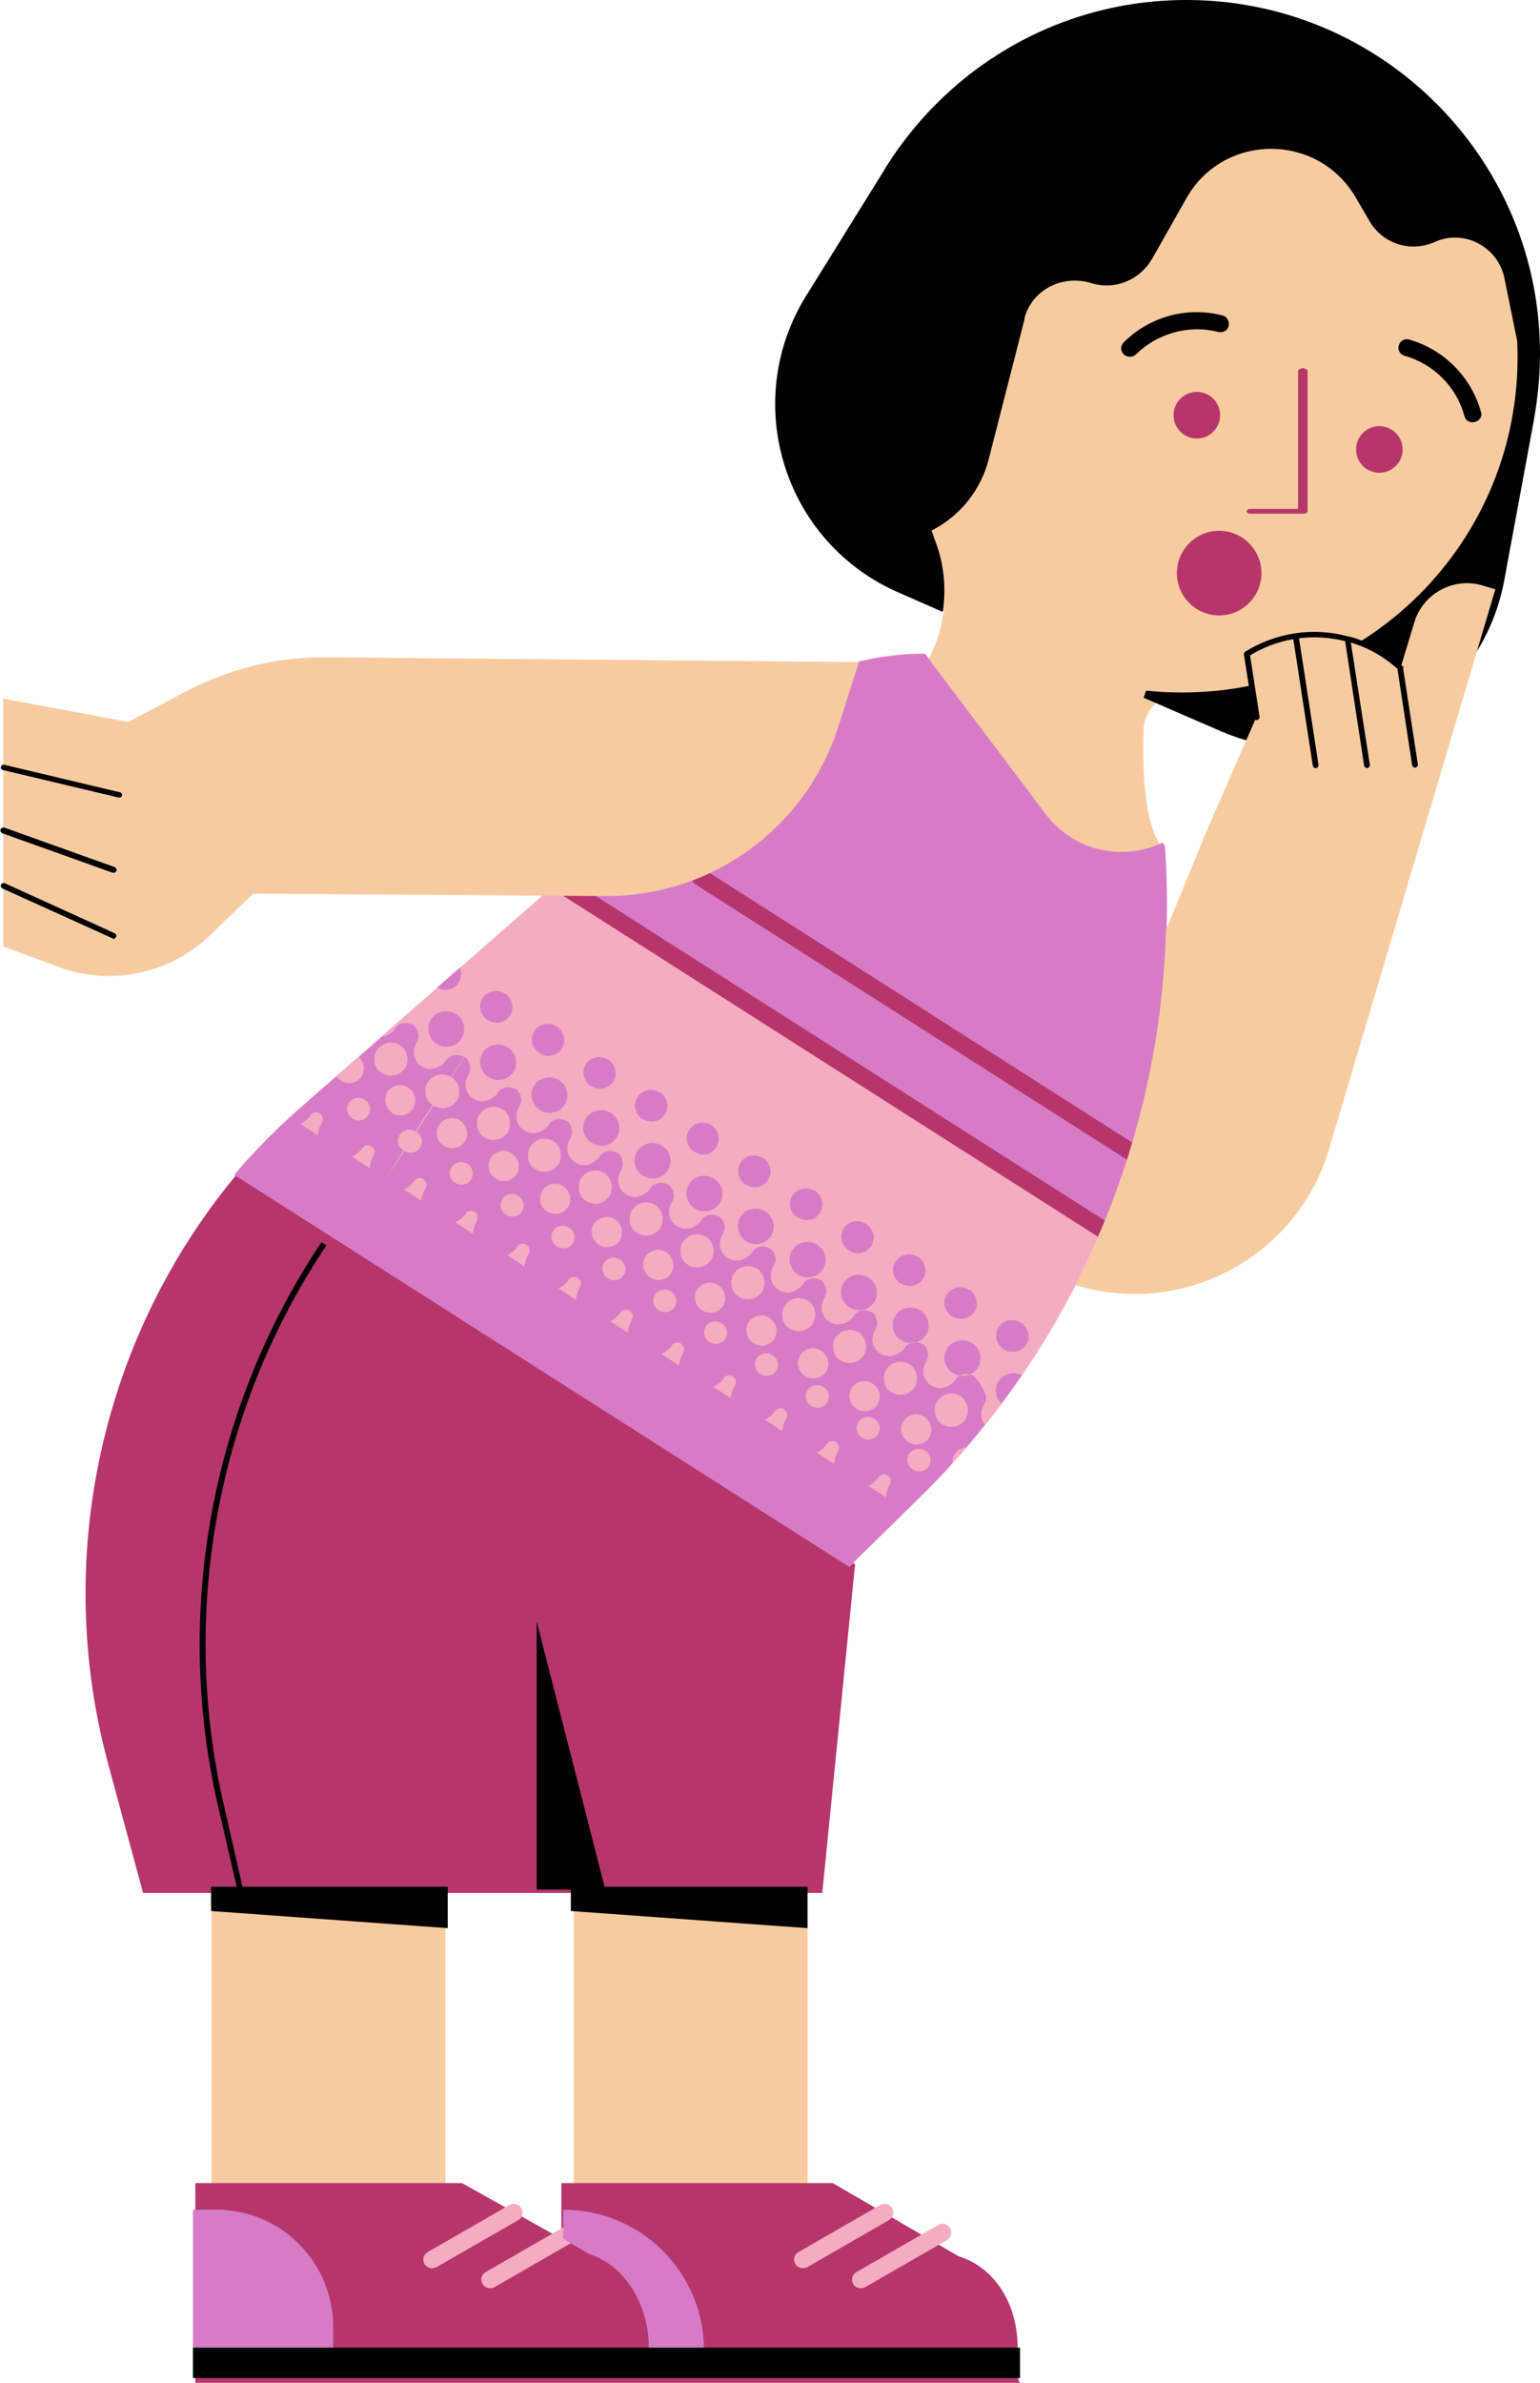
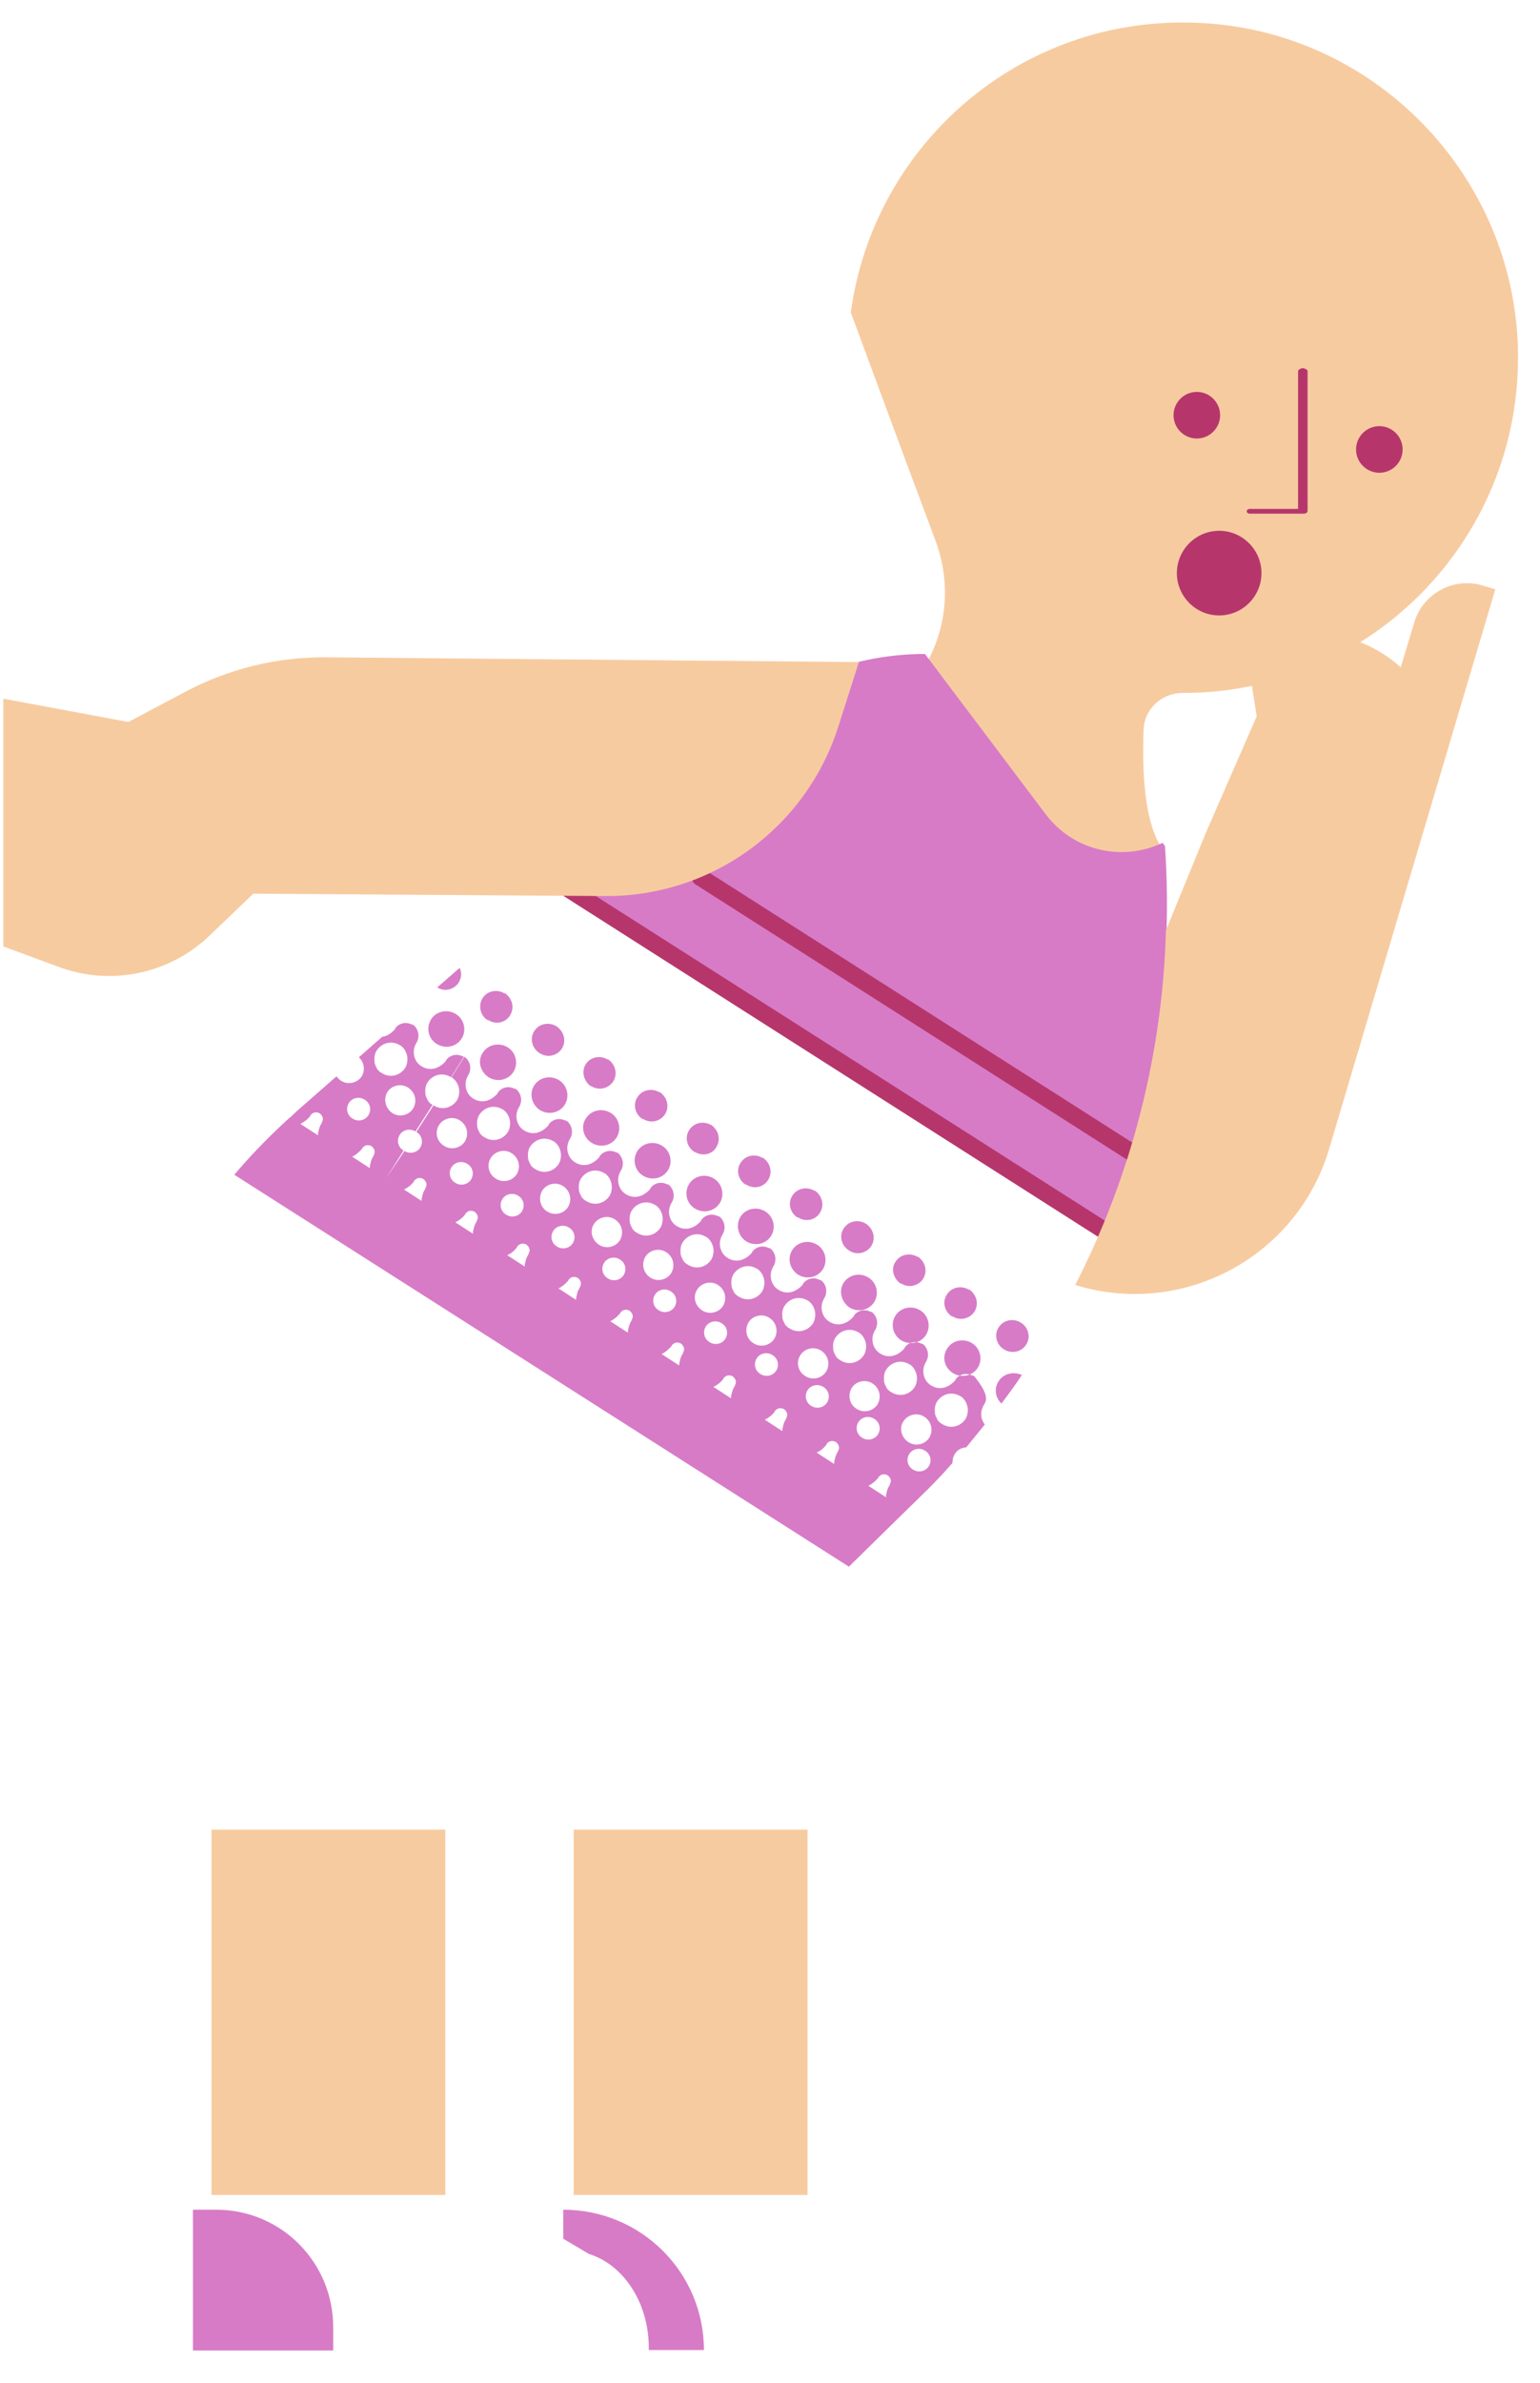
<svg xmlns="http://www.w3.org/2000/svg" height="501.0" preserveAspectRatio="xMidYMid meet" version="1.0" viewBox="-0.1 0.0 324.0 501.0" width="324.0" zoomAndPan="magnify">
  <g id="change1_1">
    <path d="M319.2,71.8c1.9,40.5-30.4,73.9-70.4,73.9c0,0-0.1,0-0.1,0c-4.4,0-8.1,3.4-8.2,7.8 c-0.3,7.9,0,19.3,3.9,24.9c-8.3,4-18.7,1.8-24.6-6l-15.8-21c-3.6-4.7-4.7-8.3-10.1-10.4v0c5.2-8.1,6.2-18.1,2.9-27.1 c-6.9-18.4-17.9-48.2-17.9-48.2c4.8-35.4,35.8-62.5,72.9-60.9C288.1,6.2,317.5,35.6,319.2,71.8z M169.8,384.7h-49.2v76.8h49.2V384.7 z M93.6,461.5H44.4v-76.8h49.2V461.5z" fill="#F7CBA0" />
  </g>
  <g id="change2_1">
-     <path d="M50.4,246.1l129.4,82.8l-6.9,69.1H30l-7.2-26.6C10.7,327.4,21.4,280.3,50.4,246.1z M201.6,474.4L175.1,459H118v11.7L97.1,459H41v42h77.5h18h78l-0.5-1v-6.4C214,484.3,209.1,476.7,201.6,474.4z" fill="#B6366C" />
-   </g>
+     </g>
  <g id="change3_1">
-     <path d="M244.9,177.8c3.8,51-15,101.1-51.4,137l-14.9,14.6l0,0L49.2,247c4.4-5.1,9.1-10,14.3-14.5 l92-80.5c10.8-9.4,24.6-14.6,39-14.6h0l25.4,33.7c5.9,7.8,16.2,10,24.6,6C244.5,177.3,244.7,177.6,244.9,177.8L244.9,177.8z M181.9,480.9l17.2-9.9c0.9-0.5,1.2-1.6,0.7-2.5c-0.5-0.9-1.6-1.2-2.5-0.7l-17.2,9.9c-0.9,0.5-1.2,1.6-0.7,2.5 c0.3,0.6,0.9,0.9,1.6,0.9C181.3,481.1,181.6,481.1,181.9,480.9z M168.8,476.9c-0.6,0-1.2-0.3-1.6-0.9c-0.5-0.9-0.2-2,0.7-2.5 l17.2-9.9c0.9-0.5,2-0.2,2.5,0.7c0.5,0.9,0.2,2-0.7,2.5l-17.2,9.9C169.4,476.8,169.1,476.9,168.8,476.9z M103,481.1 c-0.6,0-1.2-0.3-1.6-0.9c-0.5-0.9-0.2-2,0.7-2.5l17.2-9.9c0.9-0.5,2-0.2,2.5,0.7c0.5,0.9,0.2,2-0.7,2.5l-17.2,9.9 C103.6,481.1,103.3,481.1,103,481.1z M90.8,476.9c-0.6,0-1.2-0.3-1.6-0.9c-0.5-0.9-0.2-2,0.7-2.5l17.2-9.9c0.9-0.5,2-0.2,2.5,0.7 c0.5,0.9,0.2,2-0.7,2.5l-17.2,9.9C91.4,476.8,91.1,476.9,90.8,476.9z" fill="#F4ACC0" />
-   </g>
+     </g>
  <g id="change4_1">
    <path d="M148,494.1L148,494.1l-11.6,0v-0.5c0-9.3-5.2-17.4-12.6-19.7l-5.4-3.2v-6.1 C134.8,464.6,148,477.8,148,494.1z M45.4,464.6h-4.9v29.6H70v-4.9C70,475.6,59,464.6,45.4,464.6z" fill="#D77BC7" />
  </g>
  <g id="change4_2">
    <path d="M231.7,258.4l-114.4-72.9l38.2-33.4c10.8-9.4,24.6-14.6,39-14.6h0l25.4,33.7 c5.9,7.8,16.2,10,24.6,6c0.2,0.2,0.3,0.5,0.5,0.7v0C246.9,205.6,242.3,233.2,231.7,258.4z M91.8,219.5c1.8,1.1,4.1,0.6,5.2-1.1 c1.1-1.7,0.6-4.1-1.2-5.2c-1.8-1.1-4.1-0.6-5.2,1.1C89.5,216.1,90,218.4,91.8,219.5z M96.4,206.6c0.6-1,0.7-2.1,0.2-3.1l-4.7,4.1 C93.4,208.6,95.4,208.1,96.4,206.6z M102.5,214.5l3.6-5.6c-1.6-1-3.7-0.6-4.7,1C100.5,211.4,100.9,213.5,102.5,214.5z M102.7,226.5 c1.8,1.1,4.1,0.6,5.2-1.1c1.1-1.7,0.6-4.1-1.2-5.2c-1.8-1.1-4.1-0.6-5.2,1.1C100.3,223,100.9,225.3,102.7,226.5z M107.2,213.5 c1-1.6,0.5-3.6-1.1-4.7l-3.6,5.6C104.1,215.5,106.2,215.1,107.2,213.5z M113.4,221.4l3.6-5.6c-1.6-1-3.7-0.6-4.7,1 C111.3,218.3,111.8,220.4,113.4,221.4z M113.5,233.4c1.8,1.1,4.1,0.6,5.2-1.1c1.1-1.7,0.6-4.1-1.2-5.2c-1.8-1.1-4.1-0.6-5.2,1.1 C111.2,229.9,111.7,232.2,113.5,233.4z M118.1,220.5c1-1.6,0.5-3.6-1.1-4.7l-3.6,5.6C115,222.5,117.1,222,118.1,220.5z M124.2,228.4 l3.6-5.6c-1.6-1-3.7-0.6-4.7,1C122.2,225.3,122.7,227.3,124.2,228.4z M124.4,240.3c1.8,1.1,4.1,0.6,5.2-1.1c1.1-1.7,0.6-4.1-1.2-5.2 c-1.8-1.1-4.1-0.6-5.2,1.1C122,236.8,122.6,239.2,124.4,240.3z M128.9,227.4c1-1.6,0.5-3.6-1.1-4.7l-3.6,5.6 C125.8,229.4,127.9,228.9,128.9,227.4z M135.1,235.3l3.6-5.6c-1.6-1-3.7-0.6-4.7,1C133,232.2,133.5,234.3,135.1,235.3z M135.2,247.2 c1.8,1.1,4.1,0.6,5.2-1.1c1.1-1.7,0.6-4.1-1.2-5.2c-1.8-1.1-4.1-0.6-5.2,1.1C132.9,243.8,133.4,246.1,135.2,247.2z M139.8,234.3 c1-1.6,0.5-3.6-1.1-4.7l-3.6,5.6C136.7,236.3,138.8,235.8,139.8,234.3z M146,242.2l3.6-5.6c-1.6-1-3.7-0.6-4.7,1 C143.9,239.1,144.4,241.2,146,242.2z M146.1,254.1c1.8,1.1,4.1,0.6,5.2-1.1c1.1-1.7,0.6-4.1-1.2-5.2c-1.8-1.1-4.1-0.6-5.2,1.1 C143.8,250.7,144.3,253,146.1,254.1z M150.6,241.2c1-1.6,0.5-3.6-1.1-4.7l-3.6,5.6C147.6,243.2,149.7,242.8,150.6,241.2z M156.8,249.1l3.6-5.6c-1.6-1-3.7-0.6-4.7,1C154.7,246,155.2,248.1,156.8,249.1z M156.9,261c1.8,1.1,4.1,0.6,5.2-1.1 c1.1-1.7,0.6-4.1-1.2-5.2c-1.8-1.1-4.1-0.6-5.2,1.1C154.6,257.6,155.2,259.9,156.9,261z M161.5,248.1c1-1.6,0.5-3.6-1.1-4.7 l-3.6,5.6C158.4,250.1,160.5,249.7,161.5,248.1z M167.7,256l3.6-5.6c-1.6-1-3.7-0.6-4.7,1C165.6,252.9,166.1,255,167.7,256z M167.8,268c1.8,1.1,4.1,0.6,5.2-1.1c1.1-1.7,0.6-4.1-1.2-5.2c-1.8-1.1-4.1-0.6-5.2,1.1C165.5,264.5,166,266.8,167.8,268z M172.4,255c1-1.6,0.5-3.6-1.1-4.7l-3.6,5.6C169.3,257,171.4,256.6,172.4,255z M178.5,262.9l3.6-5.6c-1.6-1-3.7-0.6-4.7,1 C176.4,259.8,176.9,261.9,178.5,262.9z M178.6,274.9c1.8,1.1,4.1,0.6,5.2-1.1c1.1-1.7,0.6-4.1-1.2-5.2c-1.8-1.1-4.1-0.6-5.2,1.1 C176.3,271.4,176.9,273.7,178.6,274.9z M183.2,262c1-1.6,0.5-3.6-1.1-4.7l-3.6,5.6C180.1,264,182.2,263.5,183.2,262z M189.4,269.9 l3.6-5.6c-1.6-1-3.7-0.6-4.7,1C187.3,266.7,187.8,268.8,189.4,269.9z M189.5,281.8c1.8,1.1,4.1,0.6,5.2-1.1c1.1-1.7,0.6-4.1-1.2-5.2 c-1.8-1.1-4.1-0.6-5.2,1.1C187.2,278.3,187.7,280.7,189.5,281.8z M194.1,268.9c1-1.6,0.5-3.6-1.1-4.7l-3.6,5.6 C191,270.9,193.1,270.4,194.1,268.9z M200.2,276.8l3.6-5.6c-1.6-1-3.7-0.6-4.7,1C198.1,273.7,198.6,275.8,200.2,276.8z M200.4,288.7 c1.8,1.1,4.1,0.6,5.2-1.1c1.1-1.7,0.6-4.1-1.2-5.2c-1.8-1.1-4.1-0.6-5.2,1.1C198,285.3,198.6,287.6,200.4,288.7z M204.9,275.8 c1-1.6,0.5-3.6-1.1-4.7l-3.6,5.6C201.8,277.8,203.9,277.3,204.9,275.8z M211.1,283.7l3.6-5.6c-1.6-1-3.7-0.6-4.7,1 C209,280.6,209.5,282.7,211.1,283.7z M210,290.4c-1,1.5-0.7,3.5,0.6,4.7c1.5-2,2.9-3.9,4.3-6C213.1,288.3,211,288.8,210,290.4z M214.7,278.1l-3.6,5.6c1.6,1,3.7,0.6,4.7-1C216.8,281.2,216.3,279.1,214.7,278.1z M207,295.2C207,295.2,207,295.2,207,295.2 c0,0-0.2,0.3-0.4,0.8c-0.5,1.2-0.3,2.5,0.5,3.5c-1.3,1.6-2.6,3.2-3.9,4.8c-1,0.1-1.9,0.5-2.4,1.4c-0.4,0.6-0.5,1.2-0.5,1.9 c-2.2,2.5-4.5,4.9-6.9,7.2l-4.4,4.3h0l-10.5,10.3L49.2,247c3.1-3.7,6.5-7.2,10.1-10.6c0,0,0,0,0,0c0.4-0.3,0.7-0.7,1.1-1 c0.2-0.2,0.4-0.4,0.6-0.5l0,0c0.8-0.8,1.7-1.6,2.5-2.3l7.2-6.3c0.2,0.3,0.5,0.6,0.9,0.9c1.5,1,3.5,0.5,4.4-0.9c0.8-1.3,0.5-3-0.6-4 l4.9-4.3c0.3-0.1,0.7-0.1,1-0.3c0.9-0.4,1.5-1.1,1.7-1.3c0,0,0-0.1,0-0.1c0.7-1.1,2.1-1.5,3.3-1c0.2,0.1,0.3,0.1,0.5,0.2l-2.7,4.3 c-1.7-1.1-3.8-0.6-4.9,1c-0.5,0.7-0.6,1.6-0.5,2.4c0,0.1,0,0.1,0,0.2c0,0,0,0,0,0c0.1,0.5,0.3,0.9,0.5,1.2c0,0,0,0,0,0.1 c0.3,0.4,0.6,0.7,1,0.9l-3.6,5.6c-1.1-0.7-2.6-0.4-3.3,0.7c-0.7,1.1-0.4,2.6,0.8,3.3l-3.7,5.9l0,0l3.7-5.9c1.1,0.7,2.6,0.4,3.3-0.7 c0.7-1.1,0.4-2.6-0.8-3.3l3.6-5.6c1.7,1.1,3.8,0.6,4.9-1c0.2-0.3,0.3-0.6,0.4-0.9c0,0,0,0,0,0c0,0,0,0,0-0.1 c0.4-1.4-0.2-3.1-1.5-3.9l2.7-4.3c0.2,0.1,0.3,0.2,0.4,0.3c0.9,0.9,1.1,2.3,0.5,3.4c0,0,0,0,0,0c0,0-0.2,0.3-0.4,0.8 c-0.6,1.5-0.1,3.4,1.4,4.3c1.1,0.7,2.4,0.7,3.4,0.2c0.9-0.4,1.5-1.1,1.7-1.3c0,0,0-0.1,0-0.1c0.7-1.1,2.1-1.5,3.3-1 c0.2,0.1,0.3,0.1,0.5,0.2l-2.7,4.3c-1.7-1.1-3.8-0.6-4.9,1c-0.5,0.7-0.6,1.6-0.5,2.4c0,0.1,0,0.1,0,0.2c0,0,0,0,0,0 c0.1,0.5,0.3,0.9,0.5,1.2c0,0,0,0,0,0.1c0.3,0.4,0.6,0.7,1,0.9l-3.6,5.6c-1.1-0.7-2.6-0.4-3.3,0.7c-0.7,1.1-0.4,2.6,0.8,3.3 l-3.7,5.9l0,0L85,242c1.1,0.7,2.6,0.4,3.3-0.7c0.7-1.1,0.4-2.6-0.8-3.3l3.6-5.6c1.7,1.1,3.8,0.6,4.9-1c0.2-0.3,0.3-0.6,0.4-0.9 c0,0,0,0,0,0c0,0,0,0,0-0.1c0.4-1.4-0.2-3.1-1.5-3.9l2.7-4.3c0.2,0.1,0.3,0.2,0.4,0.3c0.9,0.9,1.1,2.3,0.5,3.4c0,0,0,0,0,0 c0,0-0.2,0.3-0.4,0.8c-0.6,1.5-0.1,3.4,1.4,4.3c1.1,0.7,2.4,0.7,3.4,0.2c0.9-0.4,1.5-1.1,1.7-1.3c0,0,0-0.1,0-0.1 c0.7-1.1,2.1-1.5,3.3-1c0.2,0.1,0.3,0.1,0.5,0.2l-2.7,4.3c-1.7-1.1-3.8-0.6-4.9,1c-0.5,0.7-0.6,1.6-0.5,2.4c0,0.1,0,0.1,0,0.2 c0,0,0,0,0,0c0.1,0.5,0.3,0.9,0.5,1.2c0,0,0,0,0,0.1c0.3,0.4,0.6,0.7,1,0.9l-3.6,5.6c-1.1-0.7-2.6-0.4-3.3,0.7 c-0.7,1.1-0.4,2.6,0.8,3.3l-3.7,5.9l0,0l3.7-5.9c1.1,0.7,2.6,0.4,3.3-0.7c0.7-1.1,0.4-2.6-0.8-3.3l3.6-5.6c1.7,1.1,3.8,0.6,4.9-1 c0.2-0.3,0.3-0.6,0.4-0.9c0,0,0,0,0,0c0,0,0,0,0-0.1c0.4-1.4-0.2-3.1-1.5-3.9l2.7-4.3c0.2,0.1,0.3,0.2,0.4,0.3 c0.9,0.9,1.1,2.3,0.5,3.4c0,0,0,0,0,0c0,0-0.2,0.3-0.4,0.8c-0.6,1.5-0.1,3.4,1.4,4.3c1.1,0.7,2.4,0.7,3.4,0.2 c0.9-0.4,1.5-1.1,1.7-1.3c0,0,0-0.1,0-0.1c0.7-1.1,2.1-1.5,3.3-1c0.2,0.1,0.3,0.1,0.5,0.2l-2.7,4.3c-1.7-1.1-3.8-0.6-4.9,1 c-0.5,0.7-0.6,1.6-0.5,2.4c0,0.1,0,0.1,0,0.2c0,0,0,0,0,0c0.1,0.5,0.3,0.9,0.5,1.2c0,0,0,0,0,0.1c0.3,0.4,0.6,0.7,1,0.9l-3.6,5.6 c-1.1-0.7-2.6-0.4-3.3,0.7c-0.7,1.1-0.4,2.6,0.8,3.3l-3.7,5.9l0,0l3.7-5.9c1.1,0.7,2.6,0.4,3.3-0.7c0.7-1.1,0.4-2.6-0.8-3.3l3.6-5.6 c1.7,1.1,3.8,0.6,4.9-1c0.2-0.3,0.3-0.6,0.4-0.9c0,0,0,0,0,0c0,0,0,0,0-0.1c0.4-1.4-0.2-3.1-1.5-3.9l2.7-4.3 c0.2,0.1,0.3,0.2,0.4,0.3c0.9,0.9,1.1,2.3,0.5,3.4c0,0,0,0,0,0c0,0-0.2,0.3-0.4,0.8c-0.6,1.5-0.1,3.4,1.4,4.3 c1.1,0.7,2.4,0.7,3.4,0.2c0.9-0.4,1.5-1.1,1.7-1.3c0,0,0-0.1,0-0.1c0.7-1.1,2.1-1.5,3.3-1c0.2,0.1,0.3,0.1,0.5,0.2l-2.7,4.3 c-1.7-1.1-3.8-0.6-4.9,1c-0.5,0.7-0.6,1.6-0.5,2.4c0,0.1,0,0.1,0,0.2c0,0,0,0,0,0c0.1,0.5,0.3,0.9,0.5,1.2c0,0,0,0,0,0.1 c0.3,0.4,0.6,0.7,1,0.9l-3.6,5.6c-1.1-0.7-2.6-0.4-3.3,0.7c-0.7,1.1-0.4,2.6,0.8,3.3l-3.7,5.9l0,0l3.7-5.9c1.1,0.7,2.6,0.4,3.3-0.7 c0.7-1.1,0.4-2.6-0.8-3.3l3.6-5.6c1.7,1.1,3.8,0.6,4.9-1c0.2-0.3,0.3-0.6,0.4-0.9c0,0,0,0,0,0c0,0,0,0,0-0.1 c0.4-1.4-0.2-3.1-1.5-3.9l2.7-4.3c0.2,0.1,0.3,0.2,0.4,0.3c0.9,0.9,1.1,2.3,0.5,3.4c0,0,0,0,0,0c0,0-0.2,0.3-0.4,0.8 c-0.6,1.5-0.1,3.4,1.4,4.3c1.1,0.7,2.4,0.7,3.4,0.2c0.9-0.4,1.5-1.1,1.7-1.3c0,0,0-0.1,0-0.1c0.7-1.1,2.1-1.5,3.3-1 c0.2,0.1,0.3,0.1,0.5,0.2l-2.7,4.3c-1.7-1.1-3.8-0.6-4.9,1c-0.5,0.7-0.6,1.6-0.5,2.4c0,0.1,0,0.1,0,0.2c0,0,0,0,0,0 c0.1,0.5,0.3,0.9,0.5,1.2c0,0,0,0,0,0.1c0.3,0.4,0.6,0.7,1,0.9l-3.6,5.6c-1.1-0.7-2.6-0.4-3.3,0.7c-0.7,1.1-0.4,2.6,0.8,3.3 l-3.7,5.9l0,0l3.7-5.9c1.1,0.7,2.6,0.4,3.3-0.7c0.7-1.1,0.4-2.6-0.8-3.3l3.6-5.6c1.7,1.1,3.8,0.6,4.9-1c0.2-0.3,0.3-0.6,0.4-0.9 c0,0,0,0,0,0c0,0,0,0,0-0.1c0.4-1.4-0.2-3.1-1.5-3.9l2.7-4.3c0.2,0.1,0.3,0.2,0.4,0.3c0.9,0.9,1.1,2.3,0.5,3.4c0,0,0,0,0,0 c0,0-0.2,0.3-0.4,0.8c-0.6,1.5-0.1,3.4,1.4,4.3c1.1,0.7,2.4,0.7,3.4,0.2c0.9-0.4,1.5-1.1,1.7-1.3c0,0,0-0.1,0-0.1 c0.7-1.1,2.1-1.5,3.3-1c0.2,0.1,0.3,0.1,0.5,0.2l-2.7,4.3c-1.7-1.1-3.8-0.6-4.9,1c-0.5,0.7-0.6,1.6-0.5,2.4c0,0.1,0,0.1,0,0.2 c0,0,0,0,0,0c0.1,0.5,0.3,0.9,0.5,1.2c0,0,0,0,0,0.1c0.3,0.4,0.6,0.7,1,0.9l-3.6,5.6c-1.1-0.7-2.6-0.4-3.3,0.7 c-0.7,1.1-0.4,2.6,0.8,3.3l-3.7,5.9l0,0l3.7-5.9c1.1,0.7,2.6,0.4,3.3-0.7c0.7-1.1,0.4-2.6-0.8-3.3l3.6-5.6c1.7,1.1,3.8,0.6,4.9-1 c0.2-0.3,0.3-0.6,0.4-0.9c0,0,0,0,0,0c0,0,0,0,0-0.1c0.4-1.4-0.2-3.1-1.5-3.9l2.7-4.3c0.2,0.1,0.3,0.2,0.4,0.3 c0.9,0.9,1.1,2.3,0.5,3.4c0,0,0,0,0,0c0,0-0.2,0.3-0.4,0.8c-0.6,1.5-0.1,3.4,1.4,4.3c1.1,0.7,2.4,0.7,3.4,0.2 c0.9-0.4,1.5-1.1,1.7-1.3c0,0,0-0.1,0-0.1c0.7-1.1,2.1-1.5,3.3-1c0.2,0.1,0.3,0.1,0.5,0.2l-2.7,4.3c-1.7-1.1-3.8-0.6-4.9,1 c-0.5,0.7-0.6,1.6-0.5,2.4c0,0.1,0,0.1,0,0.2c0,0,0,0,0,0c0.1,0.5,0.3,0.9,0.5,1.2c0,0,0,0,0,0.1c0.3,0.4,0.6,0.7,1,0.9l-3.6,5.6 c-1.1-0.7-2.6-0.4-3.3,0.7c-0.7,1.1-0.4,2.6,0.8,3.3l-3.7,5.9l0,0l3.7-5.9c1.1,0.7,2.6,0.4,3.3-0.7c0.7-1.1,0.4-2.6-0.8-3.3l3.6-5.6 c1.7,1.1,3.8,0.6,4.9-1c0.2-0.3,0.3-0.6,0.4-0.9c0,0,0,0,0,0c0,0,0,0,0-0.1c0.4-1.4-0.2-3.1-1.5-3.9l2.7-4.3 c0.2,0.1,0.3,0.2,0.4,0.3c0.9,0.9,1.1,2.3,0.5,3.4c0,0,0,0,0,0c0,0-0.2,0.3-0.4,0.8c-0.6,1.5-0.1,3.4,1.4,4.3 c1.1,0.7,2.4,0.7,3.4,0.2c0.9-0.4,1.5-1.1,1.7-1.3c0,0,0-0.1,0-0.1c0.7-1.1,2.1-1.5,3.3-1c0.2,0.1,0.3,0.1,0.5,0.2l-2.7,4.3 c-1.7-1.1-3.8-0.6-4.9,1c-0.5,0.7-0.6,1.6-0.5,2.4c0,0.1,0,0.1,0,0.2c0,0,0,0,0,0c0.1,0.5,0.3,0.9,0.5,1.2c0,0,0,0,0,0.1 c0.3,0.4,0.6,0.7,1,0.9l-3.6,5.6c-1.1-0.7-2.6-0.4-3.3,0.7c-0.7,1.1-0.4,2.6,0.8,3.3l-3.7,5.9l0,0l3.7-5.9c1.1,0.7,2.6,0.4,3.3-0.7 c0.7-1.1,0.4-2.6-0.8-3.3l3.6-5.6c1.7,1.1,3.8,0.6,4.9-1c0.2-0.3,0.3-0.6,0.4-0.9c0,0,0,0,0,0c0,0,0,0,0-0.1 c0.4-1.4-0.2-3.1-1.5-3.9l2.7-4.3c0.2,0.1,0.3,0.2,0.4,0.3c0.9,0.9,1.1,2.3,0.5,3.4c0,0,0,0,0,0c0,0-0.2,0.3-0.4,0.8 c-0.6,1.5-0.1,3.4,1.4,4.3c1.1,0.7,2.4,0.7,3.4,0.2c0.9-0.4,1.5-1.1,1.7-1.3c0,0,0-0.1,0-0.1c0.7-1.1,2.1-1.5,3.3-1 c0.2,0.1,0.3,0.1,0.5,0.2l-2.7,4.3c-1.7-1.1-3.8-0.6-4.9,1c-0.5,0.7-0.6,1.6-0.5,2.4c0,0.1,0,0.1,0,0.2c0,0,0,0,0,0 c0.1,0.5,0.3,0.9,0.5,1.2c0,0,0,0,0,0.1c0.3,0.4,0.6,0.7,1,0.9l-3.6,5.6c-1.1-0.7-2.6-0.4-3.3,0.7c-0.7,1.1-0.4,2.6,0.8,3.3 l-3.7,5.9l0,0l3.7-5.9c1.1,0.7,2.6,0.4,3.3-0.7c0.7-1.1,0.4-2.6-0.8-3.3l3.6-5.6c1.7,1.1,3.8,0.6,4.9-1c0.2-0.3,0.3-0.6,0.4-0.9 c0,0,0,0,0,0c0,0,0,0,0-0.1c0.4-1.4-0.2-3.1-1.5-3.9l2.7-4.3c0.2,0.1,0.3,0.2,0.4,0.3c0.9,0.9,1.1,2.3,0.5,3.4c0,0,0,0,0,0 c0,0-0.2,0.3-0.4,0.8c-0.6,1.5-0.1,3.4,1.4,4.3c1.1,0.7,2.4,0.7,3.4,0.2c0.9-0.4,1.5-1.1,1.7-1.3c0,0,0-0.1,0-0.1 c0.7-1.1,2.1-1.5,3.3-1c0.2,0.1,0.3,0.1,0.5,0.2l-2.7,4.3c-1.7-1.1-3.8-0.6-4.9,1c-0.5,0.7-0.6,1.6-0.5,2.4c0,0.1,0,0.1,0,0.2 c0,0,0,0,0,0c0.1,0.5,0.3,0.9,0.5,1.2c0,0,0,0,0,0.1c0.3,0.4,0.6,0.7,1,0.9l-3.6,5.6c-1.1-0.7-2.6-0.4-3.3,0.7 c-0.7,1.1-0.4,2.6,0.8,3.3l-3.7,5.9l0,0l3.7-5.9c1.1,0.7,2.6,0.4,3.3-0.7c0.7-1.1,0.4-2.6-0.8-3.3l3.6-5.6c1.7,1.1,3.8,0.6,4.9-1 c0.2-0.3,0.3-0.6,0.4-0.9c0,0,0,0,0,0c0,0,0,0,0-0.1c0.4-1.4-0.2-3.1-1.5-3.9l2.7-4.3c0.2,0.1,0.3,0.2,0.4,0.3 c0.9,0.9,1.1,2.3,0.5,3.4c0,0,0,0,0,0c0,0-0.2,0.3-0.4,0.8c-0.6,1.5-0.1,3.4,1.4,4.3c1.1,0.7,2.4,0.7,3.4,0.2 c0.9-0.4,1.5-1.1,1.7-1.3c0,0,0-0.1,0-0.1c0.7-1.1,2.1-1.5,3.3-1c0.2,0.1,0.3,0.1,0.5,0.2l-2.7,4.3c-1.7-1.1-3.8-0.6-4.9,1 c-0.5,0.7-0.6,1.6-0.5,2.4c0,0.1,0,0.1,0,0.2c0,0,0,0,0,0c0.1,0.5,0.3,0.9,0.5,1.2c0,0,0,0,0,0.1c0.3,0.4,0.6,0.7,1,0.9l-3.6,5.6 c-1.1-0.7-2.6-0.4-3.3,0.7c-0.7,1.1-0.4,2.6,0.8,3.3l-3.7,5.9l0,0l3.7-5.9c1.1,0.7,2.6,0.4,3.3-0.7c0.7-1.1,0.4-2.6-0.8-3.3l3.6-5.6 c1.7,1.1,3.8,0.6,4.9-1c0.2-0.3,0.3-0.6,0.4-0.9c0,0,0,0,0,0c0,0,0,0,0-0.1c0.4-1.4-0.2-3.1-1.5-3.9l2.7-4.3 c0.2,0.1,0.3,0.2,0.4,0.3C207.5,292.7,207.7,294.1,207,295.2z M191,303.2c1.5,1,3.5,0.5,4.4-0.9c0.9-1.5,0.5-3.4-1-4.4 c-1.5-1-3.5-0.5-4.4,0.9C189,300.2,189.5,302.2,191,303.2z M182.6,312.4l3.7,2.4c0-0.3,0-0.5,0.1-0.8c0.1-0.6,0.3-1.2,0.7-1.8 c0,0,0,0,0-0.1c0.1-0.2,0.3-0.5,0.2-1c-0.1-0.4-0.4-0.7-0.5-0.8c0,0-0.1,0-0.1-0.1c0,0-0.5-0.3-1.1-0.2c-0.5,0.1-0.8,0.5-0.9,0.6 c0,0,0,0,0,0.1C184.1,311.4,183.4,312,182.6,312.4z M180.1,296.2c1.5,1,3.5,0.5,4.4-0.9c0.9-1.5,0.5-3.4-1-4.4 c-1.5-1-3.5-0.5-4.4,0.9C178.2,293.3,178.6,295.3,180.1,296.2z M171.7,305.4l3.7,2.4c0-0.3,0-0.5,0.1-0.8c0.1-0.6,0.3-1.2,0.7-1.8 c0,0,0,0,0-0.1c0.1-0.2,0.3-0.5,0.2-1c-0.1-0.4-0.4-0.7-0.5-0.8c0,0-0.1,0-0.1-0.1c0,0-0.5-0.3-1.1-0.2c-0.5,0.1-0.8,0.5-0.9,0.6 c0,0,0,0,0,0.1C173.2,304.5,172.5,305.1,171.7,305.4z M169.3,289.3c1.5,1,3.5,0.5,4.4-0.9c0.9-1.5,0.5-3.4-1-4.4 c-1.5-1-3.5-0.5-4.4,0.9C167.3,286.4,167.8,288.4,169.3,289.3z M160.8,298.5l3.7,2.4c0-0.3,0-0.5,0.1-0.8c0.1-0.6,0.3-1.2,0.7-1.8 c0,0,0,0,0-0.1c0.1-0.2,0.3-0.5,0.2-1c-0.1-0.4-0.4-0.7-0.5-0.8c0,0-0.1,0-0.1-0.1c0,0-0.5-0.3-1.1-0.2c-0.5,0.1-0.8,0.5-0.9,0.6 c0,0,0,0,0,0.1C162.3,297.6,161.6,298.1,160.8,298.5z M158.4,282.4c1.5,1,3.5,0.5,4.4-0.9c0.9-1.5,0.5-3.4-1-4.4 c-1.5-1-3.5-0.5-4.4,0.9C156.5,279.5,156.9,281.5,158.4,282.4z M150,291.6l3.7,2.4c0-0.3,0-0.5,0.1-0.8c0.1-0.6,0.3-1.2,0.7-1.8 c0,0,0,0,0-0.1c0.1-0.2,0.3-0.5,0.2-1c-0.1-0.4-0.4-0.7-0.5-0.8c0,0-0.1,0-0.1-0.1c0,0-0.5-0.3-1.1-0.2c-0.5,0.1-0.8,0.5-0.9,0.6 c0,0,0,0,0,0.1C151.5,290.7,150.8,291.2,150,291.6z M147.6,275.5c1.5,1,3.5,0.5,4.4-0.9c0.9-1.5,0.5-3.4-1-4.4 c-1.5-1-3.5-0.5-4.4,0.9C145.6,272.6,146.1,274.5,147.6,275.5z M139.1,284.7l3.7,2.4c0-0.3,0-0.5,0.1-0.8c0.1-0.6,0.3-1.2,0.7-1.8 c0,0,0,0,0-0.1c0.1-0.2,0.3-0.5,0.2-1c-0.1-0.4-0.4-0.7-0.5-0.8c0,0-0.1,0-0.1-0.1c0,0-0.5-0.3-1.1-0.2c-0.5,0.1-0.8,0.5-0.9,0.6 c0,0,0,0,0,0.1C140.6,283.7,139.9,284.3,139.1,284.7z M136.7,268.6c1.5,1,3.5,0.5,4.4-0.9c0.9-1.5,0.5-3.4-1-4.4 c-1.5-1-3.5-0.5-4.4,0.9C134.8,265.7,135.2,267.6,136.7,268.6z M128.3,277.8l3.7,2.4c0-0.3,0-0.5,0.1-0.8c0.1-0.6,0.3-1.2,0.7-1.8 c0,0,0,0,0-0.1c0.1-0.2,0.3-0.5,0.2-1c-0.1-0.4-0.4-0.7-0.5-0.8c0,0-0.1,0-0.1-0.1c0,0-0.5-0.3-1.1-0.2c-0.5,0.1-0.8,0.5-0.9,0.6 c0,0,0,0,0,0.1C129.8,276.8,129.1,277.4,128.3,277.8z M125.9,261.7c1.5,1,3.5,0.5,4.4-0.9c0.9-1.5,0.5-3.4-1-4.4 c-1.5-1-3.5-0.5-4.4,0.9C123.9,258.7,124.4,260.7,125.9,261.7z M117.4,270.9l3.7,2.4c0-0.3,0-0.5,0.1-0.8c0.1-0.6,0.3-1.2,0.7-1.8 c0,0,0,0,0-0.1c0.1-0.2,0.3-0.5,0.2-1c-0.1-0.4-0.4-0.7-0.5-0.8c0,0-0.1,0-0.1-0.1c0,0-0.5-0.3-1.1-0.2c-0.5,0.1-0.8,0.5-0.9,0.6 c0,0,0,0,0,0.1C118.9,269.9,118.2,270.5,117.4,270.9z M115,254.7c1.5,1,3.5,0.5,4.4-0.9c0.9-1.5,0.5-3.4-1-4.4 c-1.5-1-3.5-0.5-4.4,0.9C113.1,251.8,113.5,253.8,115,254.7z M106.6,263.9l3.7,2.4c0-0.3,0-0.5,0.1-0.8c0.1-0.6,0.3-1.2,0.7-1.8 c0,0,0,0,0-0.1c0.1-0.2,0.3-0.5,0.2-1c-0.1-0.4-0.4-0.7-0.5-0.8c0,0-0.1,0-0.1-0.1c0,0-0.5-0.3-1.1-0.2c-0.5,0.1-0.8,0.5-0.9,0.6 c0,0,0,0,0,0.1C108.1,263,107.4,263.6,106.6,263.9z M104.2,247.8c1.5,1,3.5,0.5,4.4-0.9c0.9-1.5,0.5-3.4-1-4.4 c-1.5-1-3.5-0.5-4.4,0.9C102.2,244.9,102.7,246.9,104.2,247.8z M95.7,257l3.7,2.4c0-0.3,0-0.5,0.1-0.8c0.1-0.6,0.3-1.2,0.7-1.8 c0,0,0,0,0-0.1c0.1-0.2,0.3-0.5,0.2-1c-0.1-0.4-0.4-0.7-0.5-0.8c0,0-0.1,0-0.1-0.1c0,0-0.5-0.3-1.1-0.2c-0.5,0.1-0.8,0.5-0.9,0.6 c0,0,0,0,0,0.1C97.2,256.1,96.5,256.6,95.7,257z M93.3,240.9c1.5,1,3.5,0.5,4.4-0.9c0.9-1.5,0.5-3.4-1-4.4c-1.5-1-3.5-0.5-4.4,0.9 C91.3,238,91.8,240,93.3,240.9z M84.9,250.1l3.7,2.4c0-0.3,0-0.5,0.1-0.8c0.1-0.6,0.3-1.2,0.7-1.8c0,0,0,0,0-0.1 c0.1-0.2,0.3-0.5,0.2-1c-0.1-0.4-0.4-0.7-0.5-0.8c0,0-0.1,0-0.1-0.1c0,0-0.5-0.3-1.1-0.2c-0.5,0.1-0.8,0.5-0.9,0.6c0,0,0,0,0,0.1 C86.4,249.2,85.7,249.7,84.9,250.1z M82.4,234c1.5,1,3.5,0.5,4.4-0.9c0.9-1.5,0.5-3.4-1-4.4c-1.5-1-3.5-0.5-4.4,0.9 C80.5,231.1,81,233,82.4,234z M74,243.2l3.7,2.4c0-0.3,0-0.5,0.1-0.8c0.1-0.6,0.3-1.2,0.7-1.8c0,0,0,0,0-0.1c0.1-0.2,0.3-0.5,0.2-1 c-0.1-0.4-0.4-0.7-0.5-0.8c0,0-0.1,0-0.1-0.1c0,0-0.5-0.3-1.1-0.2c-0.5,0.1-0.8,0.5-0.9,0.6c0,0,0,0,0,0.1 C75.5,242.2,74.8,242.8,74,243.2z M63.1,236.3l3.7,2.4c0-0.3,0-0.5,0.1-0.8c0.1-0.6,0.3-1.2,0.7-1.8c0,0,0,0,0-0.1 c0.1-0.2,0.3-0.5,0.2-1c-0.1-0.4-0.4-0.7-0.5-0.8c0,0-0.1,0-0.1-0.1c0,0-0.5-0.3-1.1-0.2c-0.5,0.1-0.8,0.5-0.9,0.6c0,0,0,0,0,0.1 C64.7,235.3,63.9,235.9,63.1,236.3z" fill="#D77BC7" />
  </g>
  <g id="change2_2">
    <path d="M256.6,87.3c0,2.7-2.2,4.9-4.9,4.9s-4.9-2.2-4.9-4.9s2.2-4.9,4.9-4.9S256.6,84.6,256.6,87.3z M290.1,89.6c-2.7,0-4.9,2.2-4.9,4.9s2.2,4.9,4.9,4.9c2.7,0,4.9-2.2,4.9-4.9S292.8,89.6,290.1,89.6z M275,107.4V78 c0-0.3-0.7-0.6-1-0.6c-0.3,0-1,0.3-1,0.6v29h-10.2c-0.3,0-0.6,0.2-0.6,0.5s0.3,0.5,0.6,0.5h11.4C274.6,108,275,107.8,275,107.4z M256.4,111.6c-4.9,0-8.9,4-8.9,8.9s4,8.9,8.9,8.9c4.9,0,8.9-4,8.9-8.9S261.3,111.6,256.4,111.6z M231.7,260.2c-0.3,0-0.7-0.1-1-0.3 L116.3,187c-0.8-0.5-1.1-1.6-0.6-2.5c0.5-0.8,1.6-1.1,2.5-0.6l114.4,72.9c0.8,0.5,1.1,1.6,0.6,2.5 C232.8,259.9,232.3,260.2,231.7,260.2z M240.4,243.8c0.5-0.8,0.3-2-0.6-2.5l-91.6-58.4c-0.8-0.5-2-0.3-2.5,0.6 c-0.5,0.8-0.3,2,0.6,2.5l91.6,58.4c0.3,0.2,0.6,0.3,1,0.3C239.5,244.6,240,244.3,240.4,243.8z" fill="#B6366C" />
  </g>
  <g id="change5_1">
-     <path d="M323.9,74.4c0,4.8-0.5,9.4-1.3,14l-6.2,33.5c-5,27.3-34,42.8-59.5,31.9c0,0-16.4-7.1-16.4-7.1l0.5-1.4 c0,0,0.1-0.1,0.1-0.1c2.5,0.3,5,0.4,7.6,0.4c40.1,0,72.3-33.4,70.4-73.9c0,0,0,0,0,0l-2.7-13.3c-1.4-6.6-8.6-10.3-14.7-7.5 c-5,2.2-10.8,0.4-13.6-4.3l-3.1-5.3c-8.1-13.5-27.8-13.3-35.5,0.4l-7.2,12.7c-2.6,4.5-7.9,6.7-12.9,5.1c-6-1.8-12.4,1.4-14,7.5l0,0 l0.1-0.1l-7.6,29.7c-1.7,6.6-6.1,11.9-11.9,14.9c-0.1,0-0.1,0.1-0.1,0.1c0.3,0.7,0.5,1.5,0.8,2.2c1.8,4.7,2.3,9.8,1.6,14.7 c-0.1,0-0.1,0.1-0.2,0.1l-9.1-4c-24.2-10.5-33.4-40-19.5-62.4l15.6-25.1l0,0C198.1,14.9,222,0,249.5,0C277,0,301,14.9,313.9,37.1 l0,0l0,0C320.3,48.1,323.9,60.8,323.9,74.4z" fill="inherit" />
-   </g>
+     </g>
  <g id="change1_2">
-     <path d="M176.2,153c-6.9,21.3-26.8,35.6-49.1,35.4l-73.9-0.5l-9.3,8.9c-8.5,8.1-21,10.6-31.9,6.4 L0.6,199v-52.1l26.3,4.9l11.9-6.3c9.2-4.9,19.4-7.4,29.8-7.3l112,1L176.2,153z M311.8,123.1c-6-1.8-12.4,1.6-14.3,7.6l-2.9,9.6 c-2.9-2.6-6.4-4.7-10.4-5.9c-7.7-2.3-15.6-1-22,2.9l2.1,13.3l-10.7,24.5l-8.4,20.5c-0.7,26.1-7.3,51.6-19.1,74.6l0.1,0 c22.6,6.9,46.5-5.9,53.3-28.5l35-117.8L311.8,123.1z" fill="#F7CBA0" />
+     <path d="M176.2,153c-6.9,21.3-26.8,35.6-49.1,35.4l-73.9-0.5l-9.3,8.9c-8.5,8.1-21,10.6-31.9,6.4 L0.6,199v-52.1l26.3,4.9l11.9-6.3c9.2-4.9,19.4-7.4,29.8-7.3l112,1L176.2,153z M311.8,123.1c-6-1.8-12.4,1.6-14.3,7.6l-2.9,9.6 c-2.9-2.6-6.4-4.7-10.4-5.9c-7.7-2.3-15.6-1-22,2.9l2.1,13.3l-10.7,24.5l-8.4,20.5c-0.7,26.1-7.3,51.6-19.1,74.6l0.1,0 c22.6,6.9,46.5-5.9,53.3-28.5l35-117.8L311.8,123.1" fill="#F7CBA0" />
  </g>
  <g id="change5_2">
-     <path d="M214.5,493.6v6.4h-78h-18h-78v-6.4h78h18H214.5z M112.8,340.9v56.4h7.2v4.5l49.8,3.6v-8.7h-42.7L112.8,340.9 z M68.6,261.8c-23,34.3-30.9,77-21.7,117.3l4,17.5c0,0,0,0.1,0,0.1h43.2v8.7l-49.8-3.6v-5.1h5.4l-4-17.3 c-9.3-40.6-1.3-83.6,21.8-118.2 M0,174.4c0.1-0.3,0.5-0.5,0.8-0.4l23.2,8.3c0.3,0.1,0.5,0.5,0.4,0.8c-0.1,0.2-0.3,0.4-0.6,0.4 c-0.1,0-0.1,0-0.2,0l-23.2-8.3C0.1,175.1-0.1,174.7,0,174.4z M24.3,197c-0.1,0.2-0.3,0.4-0.5,0.4c-0.1,0-0.2,0-0.2-0.1L0.4,186.8 c-0.3-0.1-0.4-0.5-0.3-0.8c0.1-0.3,0.5-0.4,0.8-0.3L24,196.2C24.3,196.4,24.5,196.7,24.3,197z M25.6,167.2c-0.1,0.3-0.3,0.5-0.6,0.5 c0,0-0.1,0-0.1,0l-24.4-5.8c-0.3-0.1-0.5-0.4-0.4-0.7c0.1-0.3,0.4-0.5,0.7-0.4l24.4,5.8C25.4,166.6,25.6,166.9,25.6,167.2z M258.4,68.5c-0.2,1-1.2,1.5-2.2,1.3c-6.2-1.6-12.8,0.3-17.3,4.7c-0.4,0.4-0.8,0.5-1.3,0.5c-0.5,0-0.9-0.2-1.3-0.5 c-0.7-0.7-0.7-1.8,0-2.5c5.4-5.4,13.3-7.6,20.7-5.7C258,66.5,258.6,67.5,258.4,68.5z M310.2,88.7c-0.2,0-0.3,0.1-0.5,0.1 c-0.8,0-1.5-0.5-1.7-1.3c-1.6-6.1-6.5-11-12.6-12.7c-1-0.3-1.5-1.3-1.2-2.2c0.3-1,1.3-1.5,2.2-1.2c7.3,2.1,13.1,7.9,15.1,15.3 C311.8,87.5,311.2,88.5,310.2,88.7z M295.1,140.5l3.1,20.2c0.1,0.3-0.2,0.6-0.5,0.7c0,0-0.1,0-0.1,0c-0.3,0-0.5-0.2-0.6-0.5 l-3.1-20.3c0,0,0,0,0,0c-2.8-2.5-6.1-4.4-9.8-5.5l4,25.7c0.1,0.3-0.2,0.6-0.5,0.7c0,0-0.1,0-0.1,0c-0.3,0-0.5-0.2-0.6-0.5l-4-26.2 c-3.2-0.8-6.5-1-9.7-0.6l4.1,26.6c0.1,0.3-0.2,0.6-0.5,0.7c0,0-0.1,0-0.1,0c-0.3,0-0.5-0.2-0.6-0.5l-4.1-26.6 c-3.2,0.5-6.3,1.7-9.1,3.4l2,12.9c0.1,0.3-0.2,0.6-0.5,0.7c0,0-0.1,0-0.1,0c-0.3,0-0.5-0.2-0.6-0.5l-2.1-13.3c0-0.2,0.1-0.5,0.3-0.6 c6.5-4,14.3-5.2,21.6-3.2c0,0,0,0,0.1,0c0.3,0.1,0.5,0.1,0.8,0.2c4,1.2,7.6,3.2,10.6,6.1C295.2,140,295.2,140.3,295.1,140.5z" fill="inherit" />
-   </g>
+     </g>
</svg>